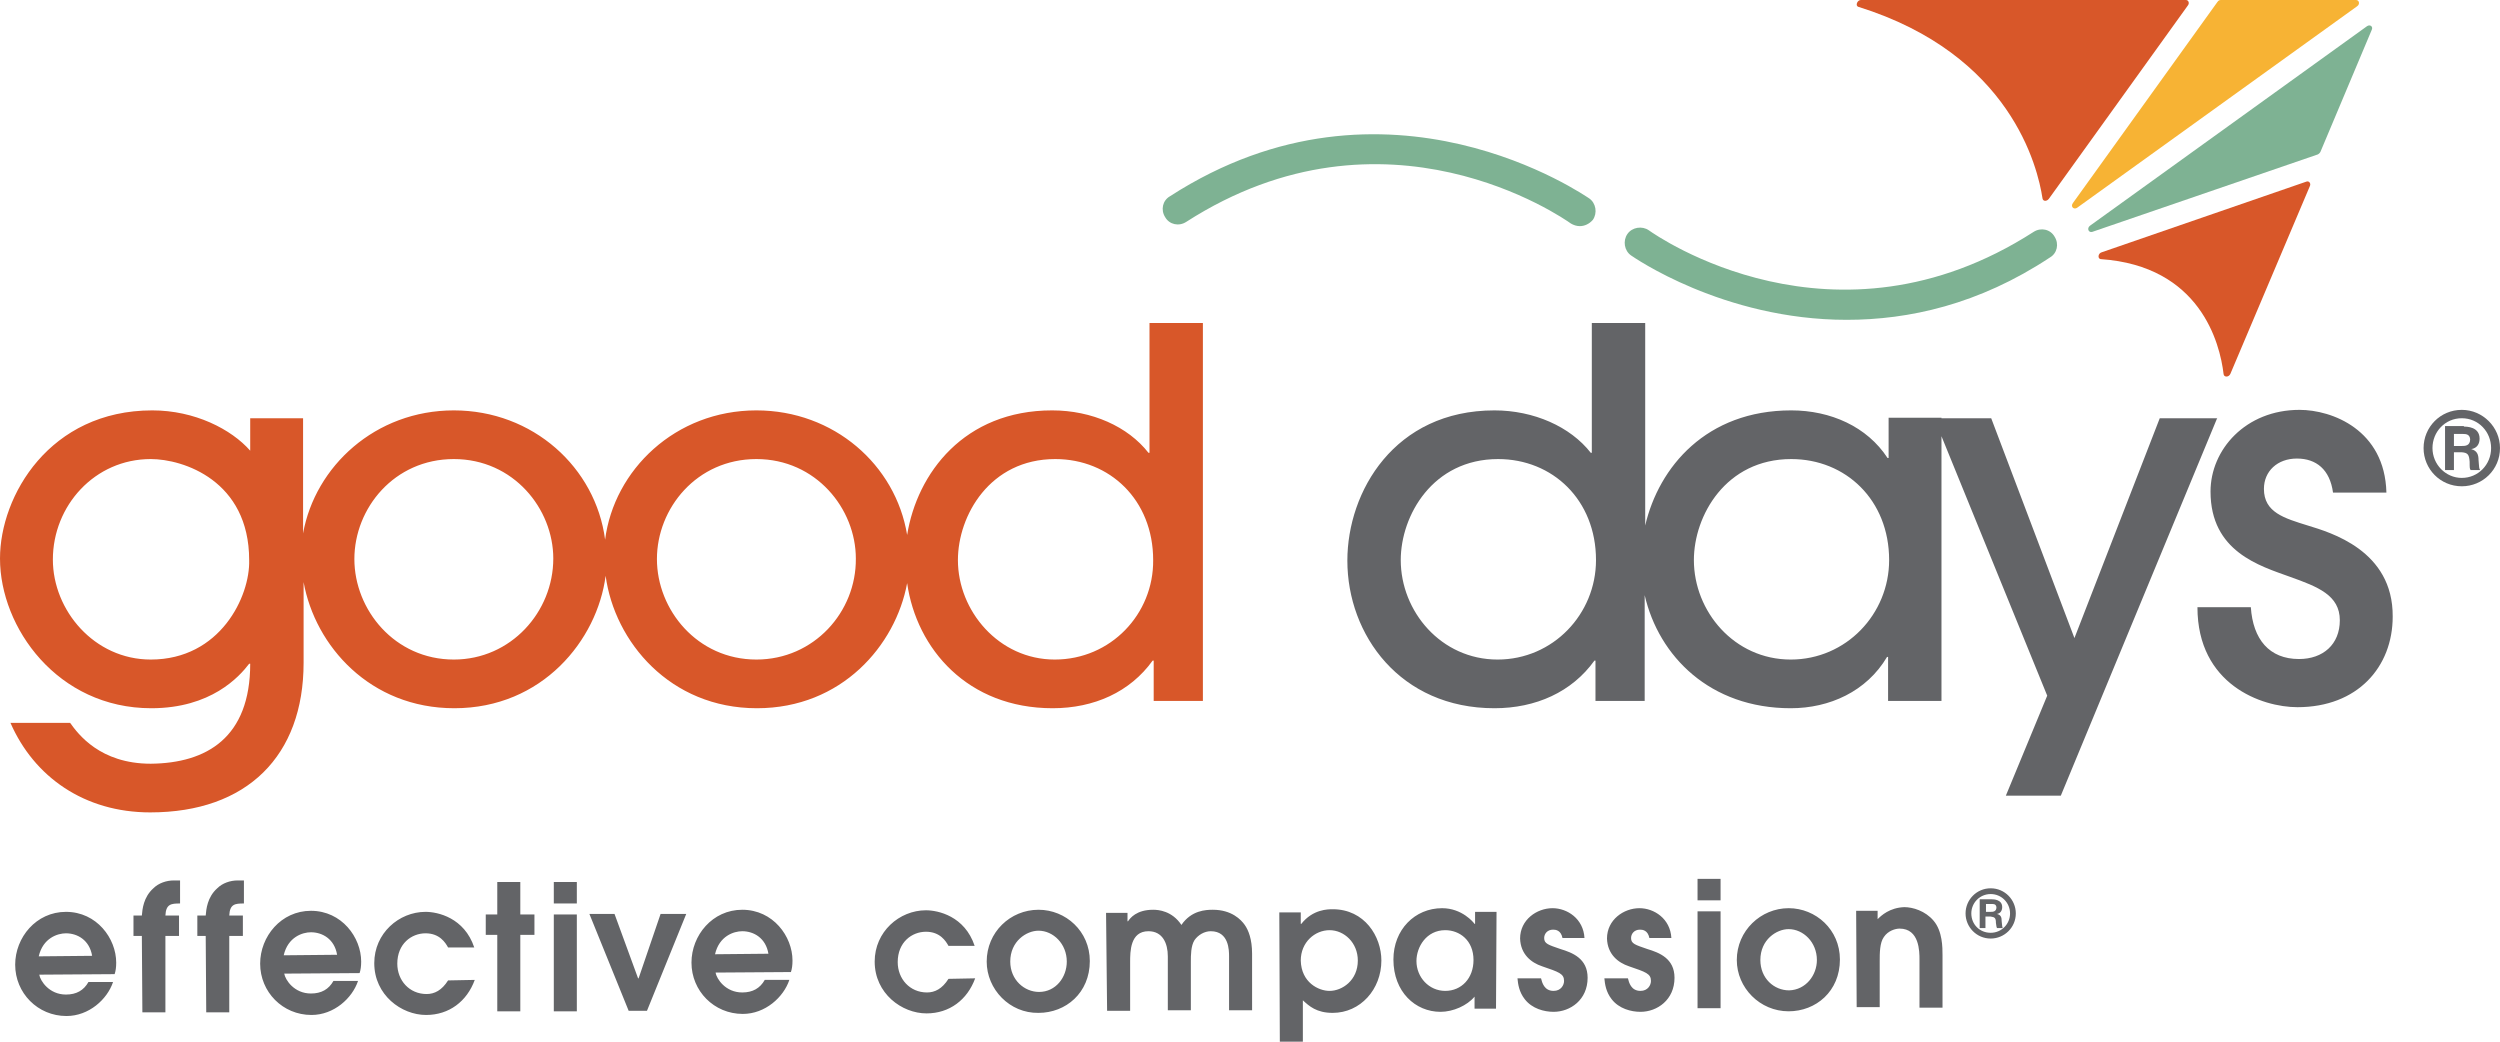
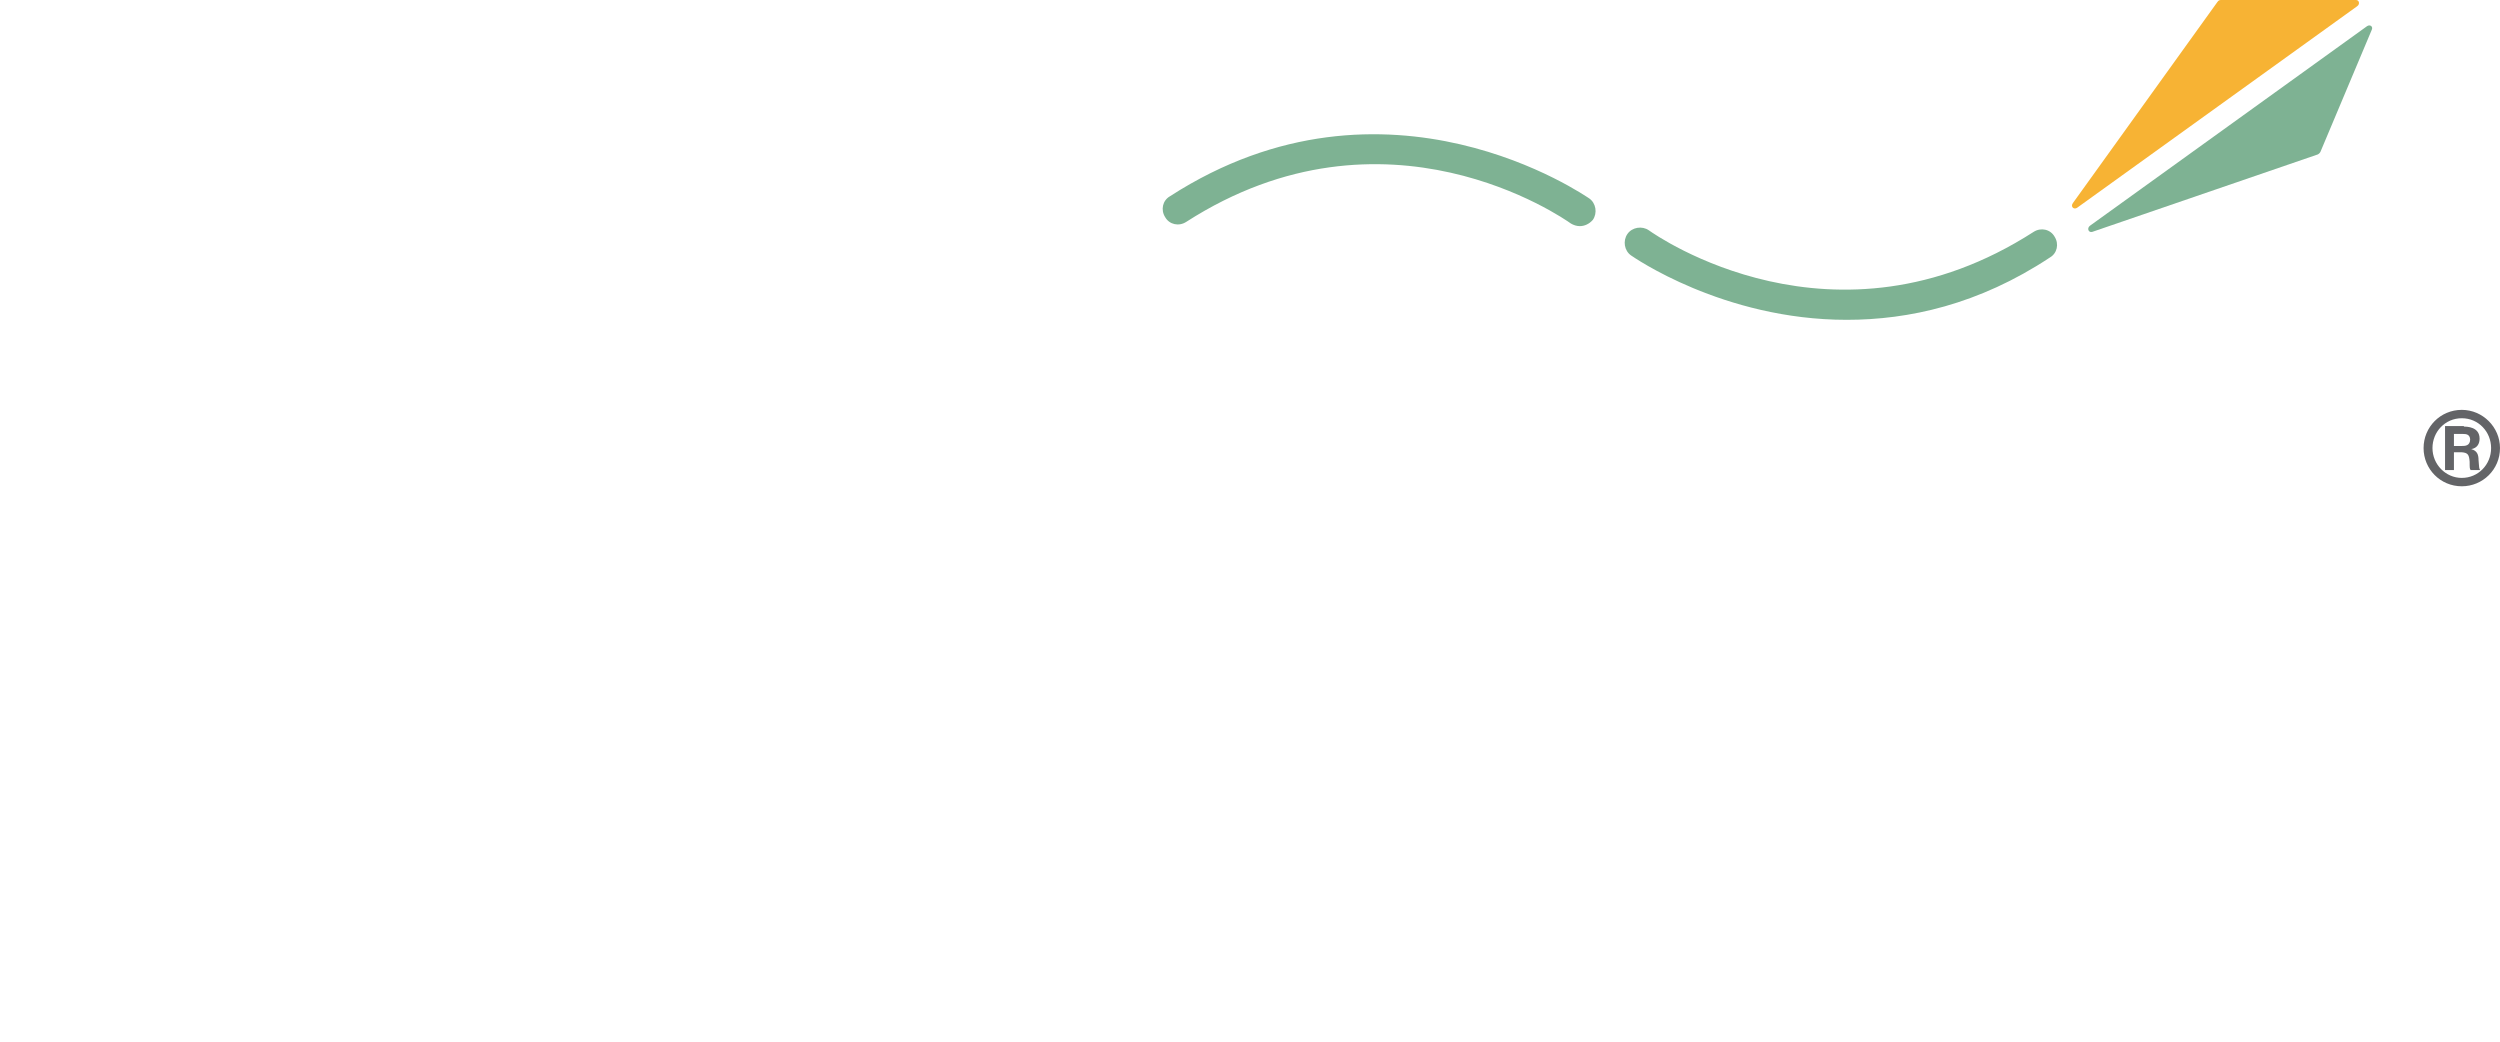
<svg xmlns="http://www.w3.org/2000/svg" viewBox="0 0 477.6 199" style="enable-background:new 0 0 477.6 199" xml:space="preserve">
-   <path style="fill:#636467" d="M7.5 186.2c.2 1.2 1.9 3.8 5.1 3.8 2 0 3.4-.8 4.3-2.4h4.7c-1.1 3.3-4.6 6.5-8.9 6.5-5.5 0-9.8-4.4-9.8-9.8 0-5.2 4-10.1 9.7-10.1 5.9 0 9.6 5.1 9.6 9.7 0 .9-.1 1.6-.3 2.2l-14.4.1zm10.1-3.6c-.5-3-2.8-4.3-5-4.3-1.6 0-4.4.9-5.2 4.4l10.2-.1zm9.5-3.8h-1.6v-3.9h1.6c.1-1.2.3-3.5 2.2-5.2 1-1 2.5-1.5 3.9-1.5h1.2v4.4c-1.7 0-2.7.1-2.8 2.3h2.6v3.9h-2.6v14.6h-4.4l-.1-14.6zm12.2 0h-1.6v-3.9h1.6c.1-1.2.3-3.5 2.2-5.2 1-1 2.5-1.5 3.9-1.5h1.2v4.4c-1.7 0-2.7.1-2.8 2.3h2.6v3.9h-2.6v14.6h-4.4l-.1-14.6zm15 7.2c.2 1.2 1.9 3.8 5.1 3.8 2 0 3.4-.8 4.3-2.4h4.7c-1.1 3.3-4.6 6.5-8.9 6.5-5.5 0-9.8-4.4-9.8-9.8 0-5.2 4-10.1 9.7-10.1 5.9 0 9.6 5.1 9.6 9.7 0 .9-.1 1.6-.3 2.2l-14.4.1zm10.1-3.6c-.5-3-2.8-4.3-5-4.3-1.6 0-4.4.9-5.2 4.4l10.2-.1zm26.3 4.8c-1.5 4.1-4.9 6.7-9.3 6.7-4.7 0-9.9-3.8-9.9-9.9 0-5.7 4.7-9.8 9.8-9.8 2.3 0 7.4 1.1 9.3 6.8h-5c-.5-.9-1.6-2.7-4.3-2.7-2.7 0-5.4 2-5.4 5.8 0 3.2 2.3 5.8 5.6 5.8 1.5 0 2.9-.7 4.1-2.6l5.1-.1zm4.3-8.6h-2.2v-3.9H95v-6.2h4.4v6.2h2.7v3.9h-2.7v14.6H95v-14.6zm10.8-10.1h4.4v4.1h-4.4v-4.1zm0 6.2h4.4v18.5h-4.4v-18.5zm6.8-.1h4.8l4.5 12.3h.1l4.2-12.3h4.9l-7.5 18.5h-3.5l-7.5-18.5zm24.1 11.2c.2 1.2 1.9 3.8 5.1 3.8 2 0 3.4-.8 4.3-2.4h4.7c-1.1 3.3-4.6 6.5-8.9 6.5-5.5 0-9.8-4.4-9.8-9.8 0-5.2 4-10.1 9.7-10.1 5.9 0 9.6 5.1 9.6 9.7 0 .9-.1 1.6-.3 2.2l-14.4.1zm10.1-3.6c-.5-3-2.8-4.3-5-4.3-1.6 0-4.4.9-5.2 4.4l10.2-.1zm39.5 4.7c-1.5 4.1-4.9 6.7-9.3 6.7-4.7 0-9.9-3.8-9.9-9.9 0-5.7 4.7-9.8 9.8-9.8 2.3 0 7.4 1.1 9.3 6.8h-5c-.5-.9-1.6-2.7-4.3-2.7-2.7 0-5.4 2-5.4 5.8 0 3.2 2.3 5.8 5.6 5.8 1.5 0 2.9-.7 4.1-2.6l5.1-.1zm2.2-3.2c0-5.6 4.5-9.9 9.9-9.9 5.2 0 9.8 4.1 9.8 9.8 0 6.1-4.6 9.9-9.8 9.9-5.5.1-9.9-4.5-9.9-9.8zm15.3 0c0-3.4-2.6-5.9-5.4-5.9-2.3 0-5.4 2-5.4 5.9 0 3.5 2.7 5.8 5.5 5.8 3.2 0 5.3-2.8 5.3-5.8zm7.5-9.3h4.1v1.6h.1c.4-.6 1.6-2.2 4.8-2.2 1 0 3.6.2 5.4 2.9 1.9-2.8 4.7-2.9 6-2.9 3.6 0 5.4 1.9 6.1 2.9.7 1 1.4 2.7 1.4 5.5V193h-4.4v-10.3c0-1.1 0-4.8-3.5-4.8-1.2 0-2.4.7-3.1 1.7-.7 1.1-.7 2.9-.7 4.1v9.3h-4.4v-10.3c0-2.5-1-4.8-3.7-4.8-3.5 0-3.5 3.9-3.5 5.9v9.3h-4.4l-.2-18.7zm33.1-.1h4.1v2.2h.1c2.2-2.8 5.1-2.8 6-2.8 6.1 0 9.3 5.2 9.3 9.8 0 5.5-4 10-9.3 10-3.1 0-4.5-1.3-5.7-2.4v7.9h-4.4l-.1-24.7zm9.6 15c2.4 0 5.4-2 5.4-5.8 0-3.4-2.6-5.8-5.4-5.8-2.8 0-5.5 2.3-5.5 5.8.1 4.2 3.4 5.8 5.5 5.8zm31.8 3.4h-4.1v-2.3c-1.4 1.7-4.1 2.9-6.5 2.9-4.8 0-9-3.8-9-10 0-5.7 4.1-9.8 9.3-9.8 3.8 0 6 2.7 6.2 3h.1v-2.3h4.1l-.1 18.5zm-9.7-15c-3.6 0-5.5 3.2-5.5 5.9 0 3.1 2.4 5.7 5.5 5.7s5.4-2.4 5.4-5.9c0-3.8-2.7-5.7-5.4-5.7zm22.4 1.5c-.3-1.5-1.3-1.6-1.8-1.6-1.1 0-1.7.8-1.7 1.6 0 1.1.8 1.3 3.1 2.1 2.3.7 5.2 1.8 5.2 5.5 0 4.2-3.3 6.5-6.5 6.5-1.8 0-4.1-.6-5.5-2.4-1.1-1.4-1.3-2.9-1.4-4h4.5c.2.8.6 2.4 2.4 2.4 1.4 0 2-1.1 2-1.9 0-1.4-1-1.7-4.2-2.8-2.1-.7-4.1-2.3-4.2-5.3 0-3.6 3.2-5.8 6.2-5.8 2.8 0 5.9 2 6.1 5.7h-4.2zm16.6 0c-.3-1.5-1.3-1.6-1.8-1.6-1.1 0-1.7.8-1.7 1.6 0 1.1.8 1.3 3.1 2.1 2.3.7 5.2 1.8 5.2 5.5 0 4.2-3.3 6.5-6.5 6.5-1.8 0-4.1-.6-5.5-2.4-1.1-1.4-1.3-2.9-1.4-4h4.5c.2.8.6 2.4 2.4 2.4 1.4 0 2-1.1 2-1.9 0-1.4-1-1.7-4.2-2.8-2.1-.7-4.1-2.3-4.2-5.3 0-3.6 3.2-5.8 6.2-5.8 2.8 0 5.9 2 6.1 5.7h-4.2zm9.2-11.3h4.4v4.1h-4.4v-4.1zm0 6.2h4.4v18.5h-4.4v-18.5zm7.5 9.3c0-5.6 4.6-9.9 9.9-9.9 5.2 0 9.8 4.1 9.8 9.8 0 6.1-4.6 9.9-9.8 9.9-5.5 0-9.9-4.5-9.9-9.8zm15.3 0c0-3.4-2.6-5.9-5.4-5.9-2.3 0-5.4 2-5.4 5.9 0 3.5 2.6 5.8 5.5 5.8 3.2-.1 5.3-2.9 5.3-5.8zm7.5-9.4h4.1v1.6c.7-.7 2.3-2.2 5.1-2.3 1.6 0 4 .7 5.6 2.6 1.7 2 1.7 5.1 1.7 6.6v10h-4.4v-9.2c0-1.5 0-5.9-3.8-5.9-.8 0-2.2.4-3 1.6-.8 1.1-.8 3.1-.8 4.6v8.8h-4.4l-.1-18.4zM385.1 174.5c0 2.7-2.2 4.8-4.8 4.8-2.7 0-4.8-2.2-4.8-4.8 0-2.6 2.1-4.8 4.8-4.8 2.7 0 4.8 2.2 4.8 4.8zm-8.5 0c0 2.1 1.6 3.7 3.7 3.7s3.7-1.7 3.7-3.7-1.6-3.7-3.7-3.7-3.7 1.7-3.7 3.7zm3.9-2.7c.3 0 2 0 2 1.5 0 .6-.3 1.2-1 1.3.8.2.9.7.9 1.4.1.9.1 1.1.2 1.3h-1.1c-.1-.2-.1-.3-.2-1 0-.9-.2-1.1-1-1.2h-1v2.2h-1.1v-5.5h2.3zm-1.2 2.4h1c.4 0 1.1 0 1.1-.9-.1-.6-.5-.6-.9-.6h-1.1v1.5z" />
  <g>
-     <path style="fill:#d85729" d="M219.6 61.7v24.8h-.2c-3.9-5-10.8-8.1-18.4-8.1-16.8 0-25.8 12-27.7 23.8-2.2-13.4-14-23.8-28.8-23.8-15.5 0-27.2 11.4-28.9 24.7-1.8-13.8-13.8-24.7-28.9-24.7-15 0-26.5 10.7-28.8 23.5v-22H47.8v6.2c-3.6-4.1-10.6-7.7-18.7-7.7C9.5 78.4 0 94.7 0 106.7c0 13.2 11 28.6 28.9 28.6 11.4 0 16.8-6 18.7-8.5h.2c0 14.1-8.3 19-19 19.1-9.7 0-13.9-5.7-15.4-7.8H2c4.5 10.3 14.1 17.1 26.7 17.1 18.5 0 29.3-10.8 29.3-28.6v-15.4c2.2 12.2 12.7 24.1 28.8 24.1 16.8 0 27.3-13 28.9-25.3 1.7 12.6 12.3 25.3 28.9 25.3 16.2 0 26.5-12 28.7-23.9 1.8 12.6 11.6 23.9 27.8 23.9 7.9 0 14.8-3.1 19.1-9.1h.2v7.7h9.4V61.7h-10.2zM28.8 126c-10.8 0-18.7-9.4-18.7-19.1 0-10.3 8-19.2 18.7-19.2 6.2 0 18.8 4.1 18.8 19.3.2 6.9-5.5 19-18.8 19zm57.9 0c-11.3 0-19-9.5-19-19.2s7.6-19.1 19-19.1 19 9.5 19 19c0 10.2-8.1 19.3-19 19.3zm57.8 0c-11.3 0-19-9.5-19-19.2s7.6-19.1 19-19.1 19 9.5 19 19c.1 10.2-8 19.3-19 19.3zm57 0c-10.7 0-18.5-9.3-18.5-19 0-8.5 6.1-19.3 18.6-19.3 10.4 0 18.7 7.8 18.7 19.3.1 10.3-8.1 19-18.8 19z" />
-     <path style="fill:#636467" d="M423.6 79.8 393.7 152h-10.5l7.9-19.1-21.6-53h10.9l15.9 42 16.3-42h11zm17.3 20.6c-4.5-1.4-8.4-2.5-8.4-7 0-3.4 2.6-5.8 6.3-5.8 3.7 0 6.3 2.1 6.9 6.5h10.2c-.3-12-10.4-15.8-16.6-15.8-10.3 0-17 7.6-17 15.6 0 11.5 9.4 14.2 15.2 16.3 5.3 1.9 9.5 3.5 9.5 8.3 0 4.6-3.2 7.4-7.8 7.4-5.7 0-8.8-3.8-9.2-9.9h-10.2c0 14.8 12.3 19.1 19.1 19.1 11.5 0 18.2-7.7 18.2-17.3.1-12.7-12-16.1-16.2-17.4zm-80.2-20.6h10.2v54.1h-10.2v-8.4h-.2c-3.9 6.6-11 9.8-18.4 9.8-15.4 0-25.2-9.9-27.9-21.6v20.2h-9.4v-7.7h-.2c-4.3 6-11.2 9.1-19.1 9.1-18 0-28.1-14-28.1-28.2 0-13.2 9-28.7 28.1-28.7 7.5 0 14.5 3.1 18.4 8.1h.2V61.7h10.2v38.7c2.6-11.2 11.7-22 27.9-22 7.5 0 14.5 3.1 18.4 9.1h.2v-7.7zM304.9 107c0-11.5-8.3-19.3-18.7-19.3-12.5 0-18.6 10.8-18.6 19.3 0 9.8 7.7 19 18.5 19 10.6 0 18.8-8.7 18.8-19zm56 0c0-11.5-8.3-19.3-18.7-19.3-12.5 0-18.6 10.8-18.6 19.3 0 9.8 7.7 19 18.5 19 10.6 0 18.8-8.7 18.8-19z" />
    <path style="fill:#7eb293" d="M352.8 61.1c-23.7 0-40.9-12.1-41.2-12.3-1.3-.9-1.6-2.8-.7-4.1.9-1.3 2.8-1.6 4.1-.7 1.4 1 35.4 24.8 73.5.3 1.4-.9 3.2-.5 4 .9.9 1.4.5 3.2-.9 4-13.6 9-27 11.9-38.8 11.9z" />
-     <path style="fill:#d85729" d="M355.5 0h62.1c.5 0 .7.6.4 1l-26.6 37c-.4.5-1.1.5-1.2-.1-.9-5.9-6-27.5-35.2-36.6-.6-.2-.2-1.3.5-1.3z" />
    <path style="fill:#f7b334" d="M423.6.4 396 38.8c-.5.7.2 1.3.8.9l53.5-38.5c.6-.4.4-1.2-.2-1.2h-25.8c-.3 0-.5.1-.7.4z" />
    <path style="fill:#7eb293" d="m452.2 5-52.9 38.1c-.7.5-.3 1.4.4 1.2l43.1-14.8c.2-.1.4-.3.5-.5l9.8-23.3c.3-.6-.3-1.1-.9-.7z" />
-     <path style="fill:#d85729" d="m401.5 48.2 39.1-13.5c.5-.2.9.3.7.8l-15.2 35.9c-.3.7-1.2.7-1.3.1-.7-6-4.5-20.7-23.5-22-.6-.1-.5-1.1.2-1.3z" />
    <path style="fill:#7eb293" d="M301.8 43.2c-.6 0-1.2-.2-1.7-.5-1.4-1-35.4-24.8-73.5-.3-1.4.9-3.2.5-4-.9-.9-1.4-.5-3.2.9-4 41.5-26.8 79.7.2 80.1.4 1.3.9 1.6 2.8.7 4.1-.7.8-1.6 1.2-2.5 1.2z" />
    <path style="fill:#636467" d="M477.6 85.6c0 4.1-3.3 7.3-7.3 7.3-4.1 0-7.3-3.3-7.3-7.3s3.2-7.3 7.3-7.3c4 0 7.3 3.3 7.3 7.3zm-12.9 0c0 3.1 2.5 5.7 5.6 5.7 3.1 0 5.6-2.5 5.6-5.7 0-3.1-2.4-5.7-5.6-5.7-3.2 0-5.6 2.6-5.6 5.7zm6-4.1c.5 0 3 0 3 2.3 0 .9-.4 1.8-1.6 2 1.1.3 1.4 1 1.4 2.1.1 1.4.1 1.6.3 1.9H472c-.2-.2-.2-.5-.2-1.6-.1-1.3-.3-1.7-1.5-1.8h-1.5v3.4h-1.7v-8.4h3.6zm-1.9 3.7h1.5c.6 0 1.6 0 1.6-1.3-.1-.9-.7-1-1.4-1h-1.7v2.3z" />
  </g>
</svg>